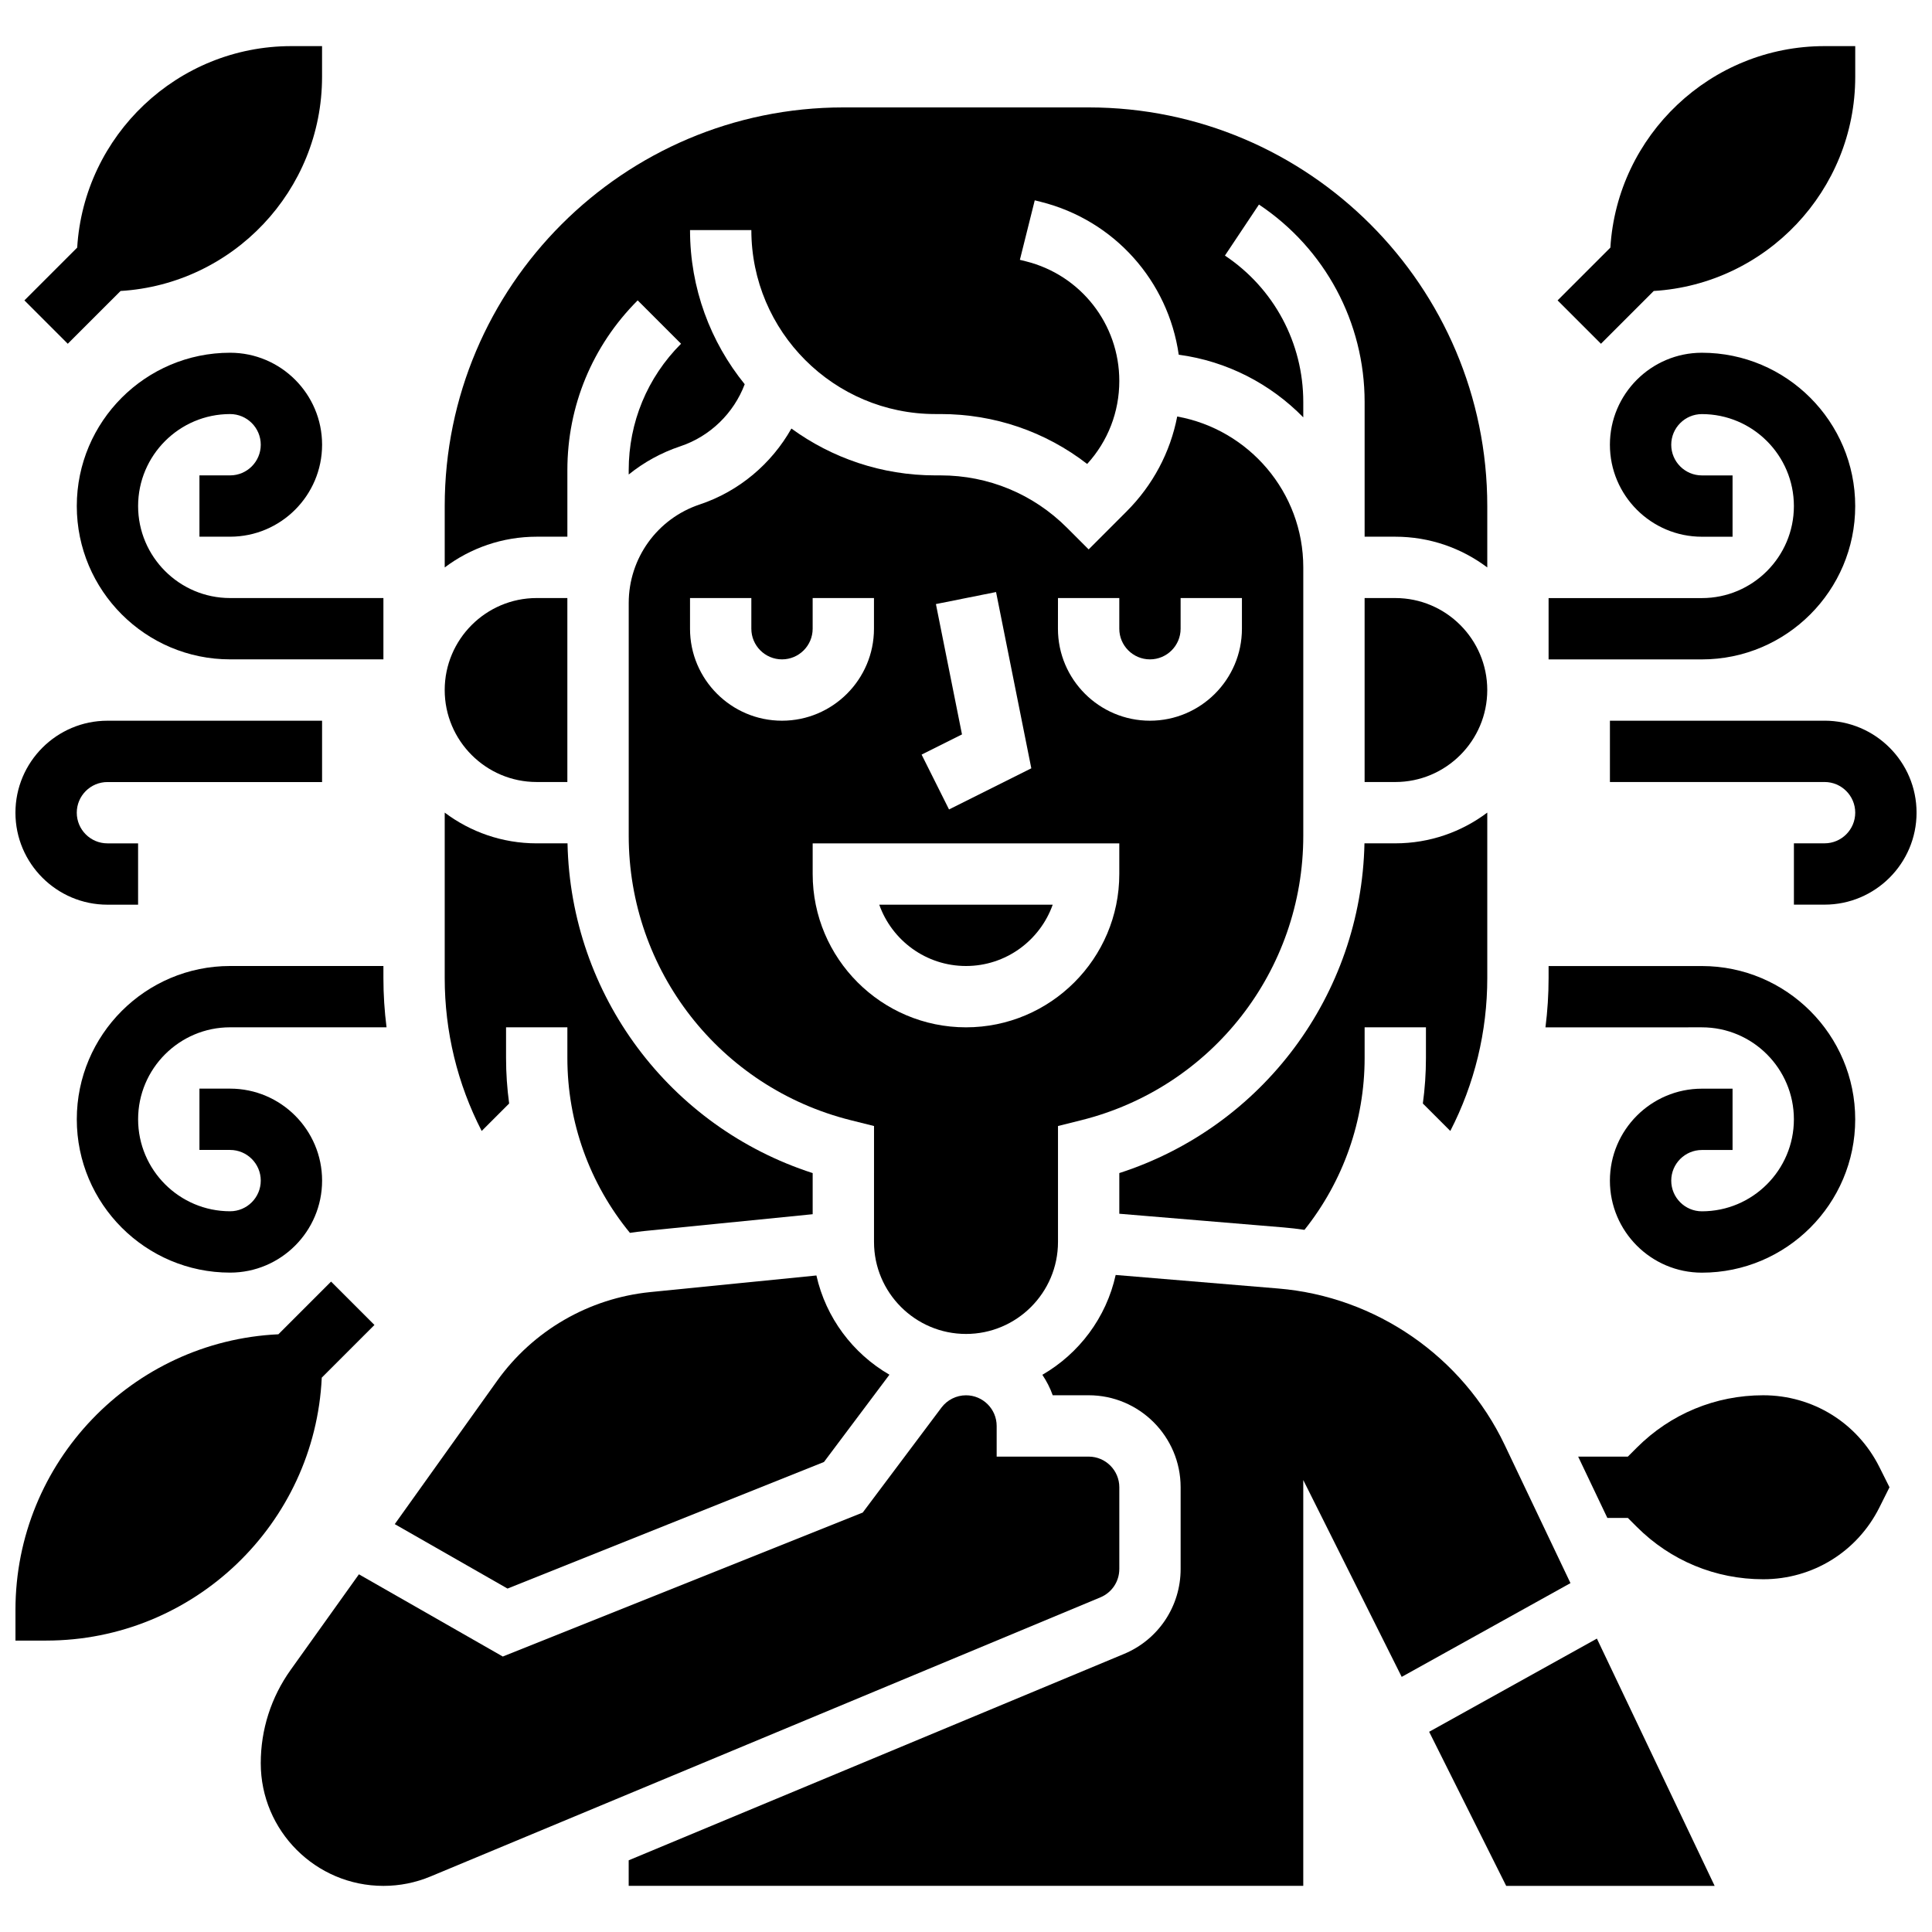
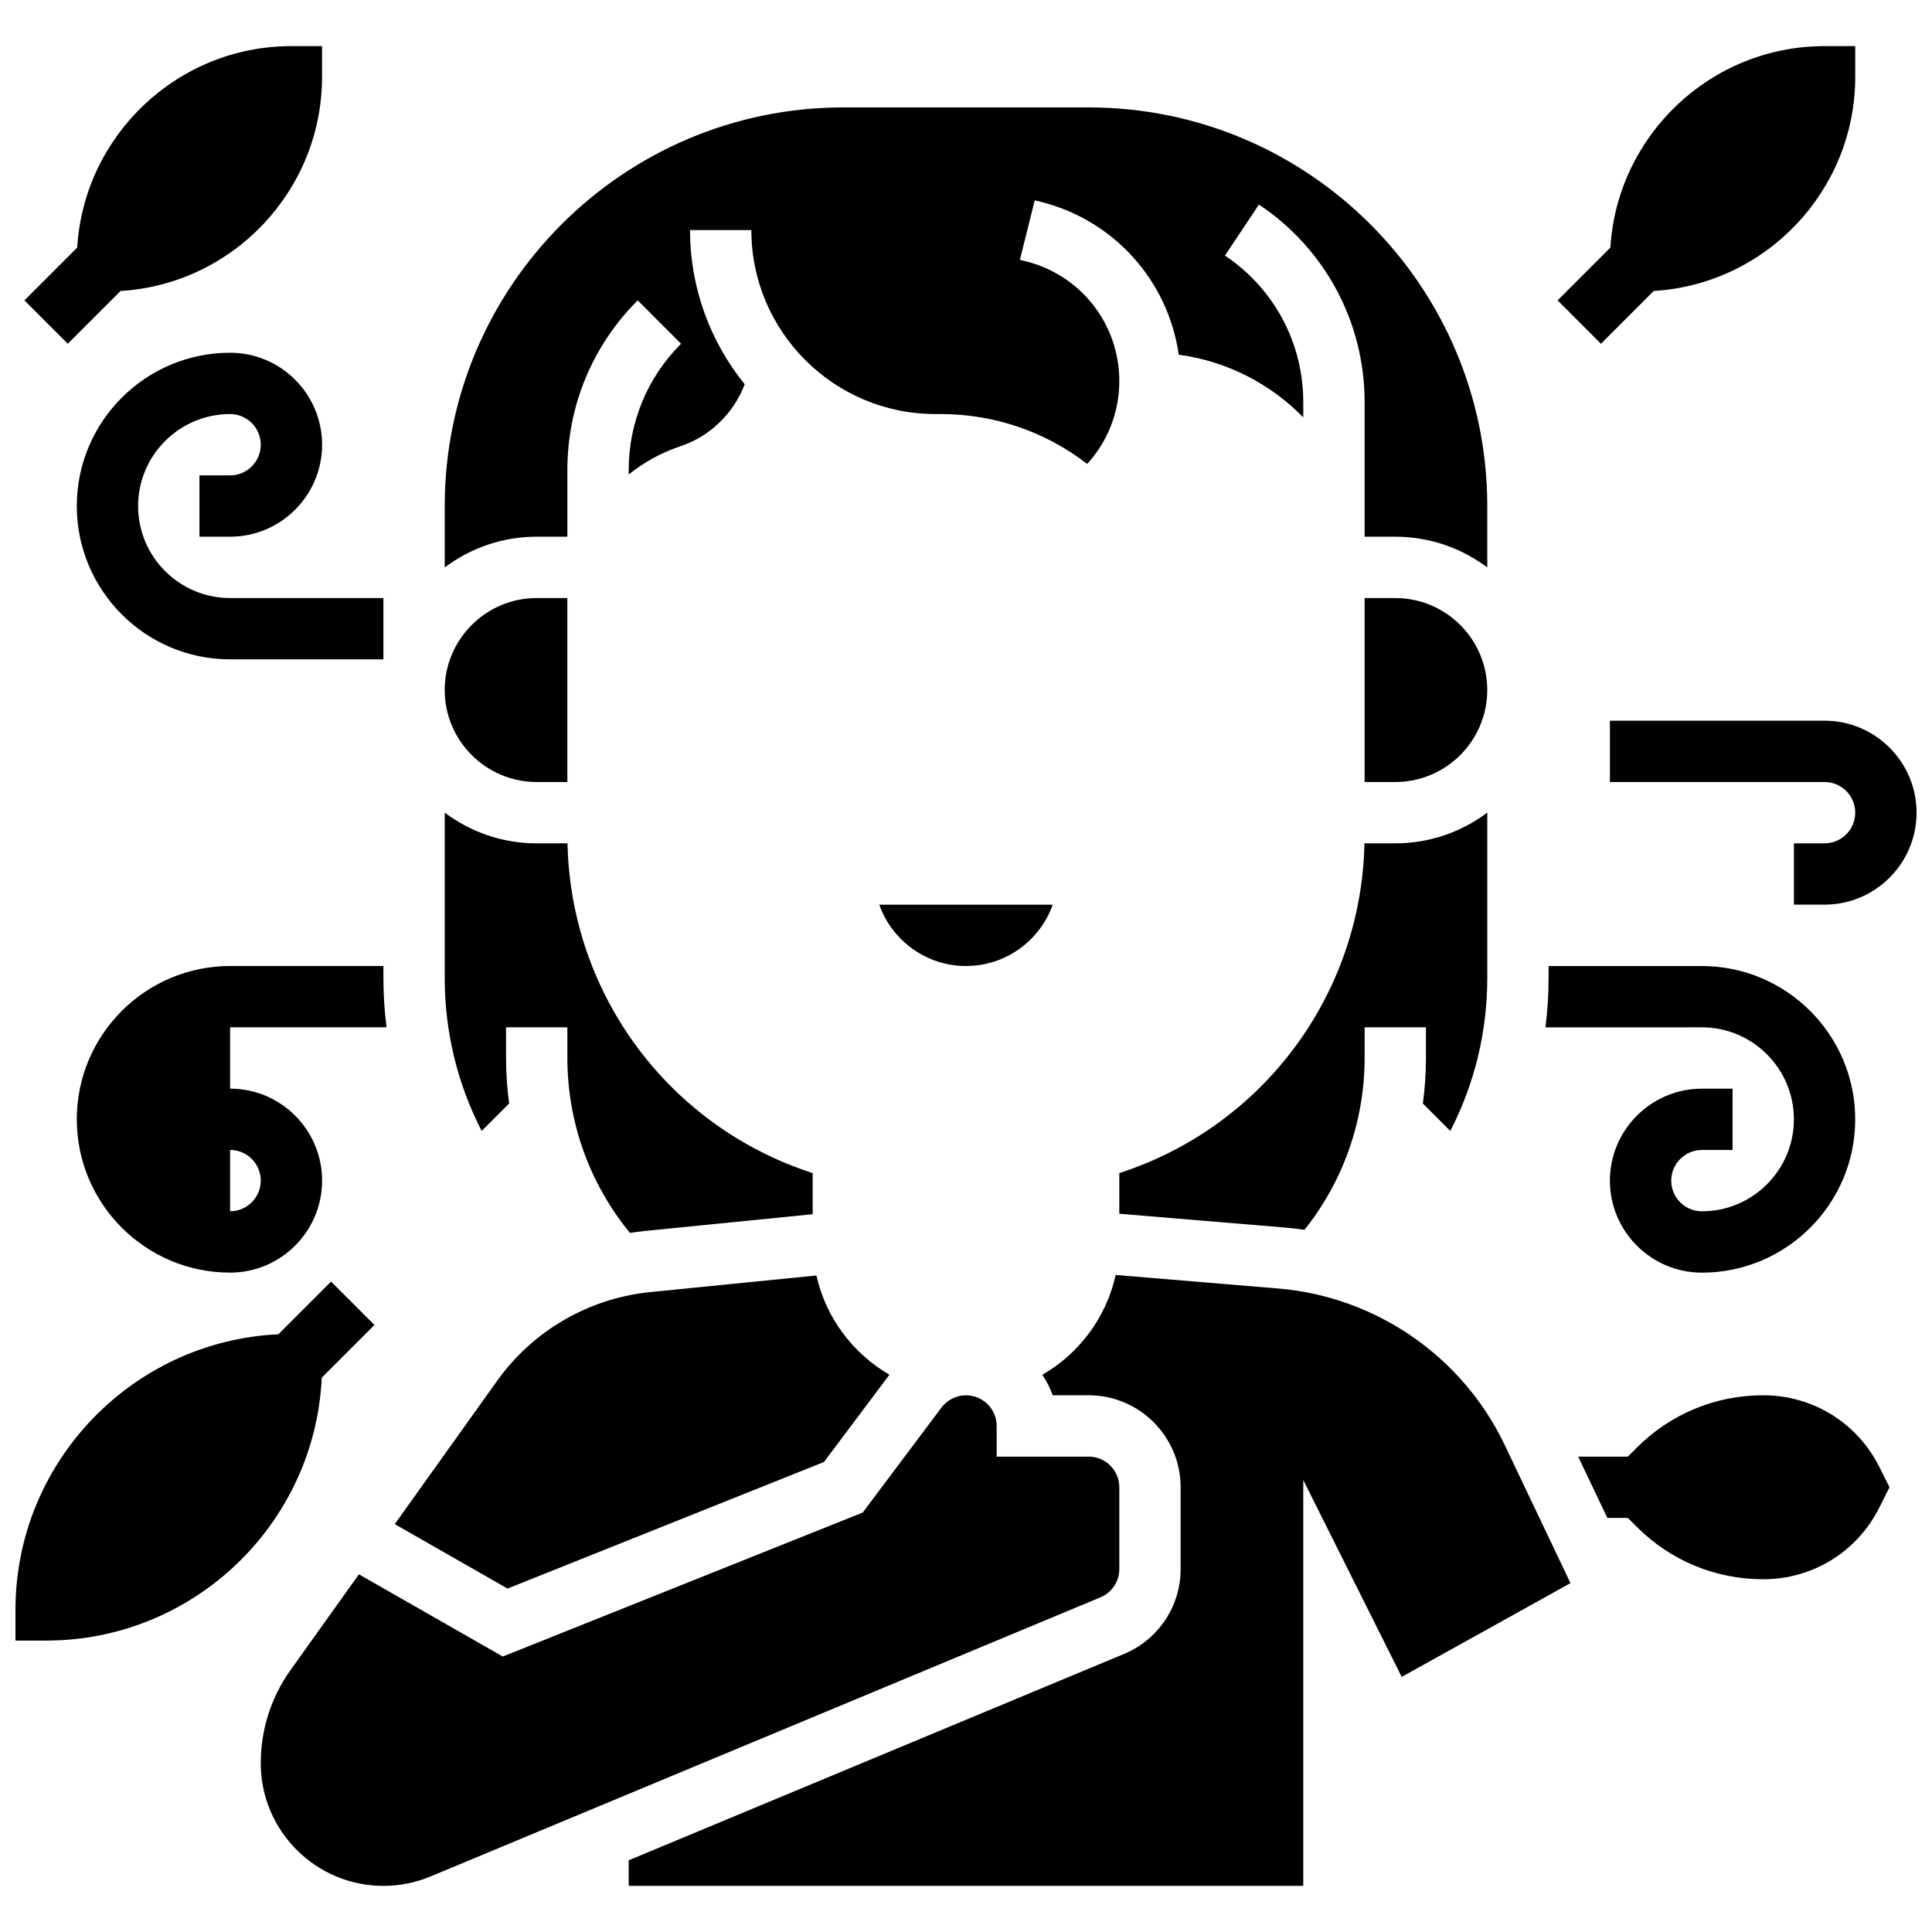
<svg xmlns="http://www.w3.org/2000/svg" width="800px" height="800px" version="1.1" viewBox="144 144 512 512">
  <defs>
    <clipPath id="c">
      <path d="m148.09 483h95.906v96h-95.906z" />
    </clipPath>
    <clipPath id="b">
      <path d="m570 334h81.902v50h-81.902z" />
    </clipPath>
    <clipPath id="a">
      <path d="m148.09 334h81.906v50h-81.906z" />
    </clipPath>
  </defs>
  <path d="m286.23 351.24h8.125v-48.754h-8.125c-13.441 0-24.379 10.938-24.379 24.379 0 13.438 10.938 24.375 24.379 24.375z" />
  <path d="m513.76 302.49h-8.125v48.754h8.125c13.441 0 24.379-10.938 24.379-24.379 0-13.441-10.938-24.375-24.379-24.375z" />
  <path d="m294.36 286.23v-17.648c0-16.992 6.617-32.965 18.633-44.98l11.492 11.492c-8.945 8.949-13.871 20.844-13.871 33.492v1.164c3.992-3.227 8.602-5.785 13.684-7.481 7.891-2.629 14.16-8.766 17.059-16.445-9.055-11.172-14.492-25.387-14.492-40.852h16.25c0 26.883 21.871 48.754 48.754 48.754h1.395c14.242 0 27.766 4.648 38.848 13.227 5.504-6.031 8.516-13.781 8.516-22 0-15.02-10.18-28.055-24.75-31.699l-1.598-0.398 3.941-15.766 1.598 0.398c19.535 4.883 33.785 21.043 36.559 40.512 12.852 1.73 24.352 7.762 33.004 16.602v-4.082c0-15.625-7.762-30.121-20.762-38.789l9.016-13.523c17.535 11.691 28.004 31.246 28.004 52.316v35.707h8.125c9.141 0 17.582 3.035 24.379 8.148v-16.273c0-58.25-47.387-105.64-105.64-105.64h-65.008c-58.25 0-105.64 47.387-105.64 105.64v16.273c6.797-5.113 15.238-8.148 24.379-8.148z" />
  <path d="m521.07 436.44 7.277 7.277c6.434-12.496 9.797-26.324 9.797-40.516v-43.855c-6.797 5.113-15.238 8.148-24.379 8.148h-8.168c-0.844 40.199-27.016 75.129-64.969 87.383v10.777l43.52 3.625c1.863 0.156 3.715 0.375 5.551 0.645 10.301-12.922 15.941-28.93 15.941-45.551v-8.125h16.25v8.125c0 4.062-0.277 8.09-0.82 12.066z" />
  <path d="m422.98 383.75h-45.969c3.356 9.461 12.391 16.25 22.984 16.25 10.594 0.004 19.629-6.789 22.984-16.25z" />
-   <path d="m400 497.51c13.441 0 24.379-10.938 24.379-24.379v-30.723l6.156-1.539c34.648-8.664 58.848-39.66 58.848-75.379v-71.133c0-19.938-14.441-36.559-33.41-39.977-1.84 9.477-6.445 18.191-13.426 25.168l-10.043 10.051-5.746-5.746c-8.945-8.945-20.84-13.871-33.492-13.871h-1.395c-14.242 0-27.422-4.617-38.141-12.414-5.277 9.352-13.891 16.656-24.293 20.121-11.258 3.75-18.82 14.246-18.82 26.113v61.688c0 35.719 24.199 66.715 58.852 75.379l6.156 1.539-0.004 30.723c0 13.441 10.938 24.379 24.379 24.379zm24.375-195.02h16.25v8.125c0 4.481 3.644 8.125 8.125 8.125s8.125-3.644 8.125-8.125v-8.125h16.25v8.125c0 13.441-10.938 24.379-24.379 24.379s-24.379-10.938-24.379-24.379zm-25.438 36.137-6.91-34.543 15.938-3.188 9.344 46.715-21.805 10.902-7.269-14.535zm-72.074-28.012v-8.125h16.25v8.125c0 4.481 3.644 8.125 8.125 8.125s8.125-3.644 8.125-8.125v-8.125h16.25v8.125c0 13.441-10.938 24.379-24.379 24.379-13.434 0-24.371-10.938-24.371-24.379zm32.504 65.008v-8.125h81.258v8.125c0 22.402-18.227 40.629-40.629 40.629s-40.629-18.227-40.629-40.629z" />
  <path d="m542.75 526.91c-11.148-23.406-34.121-39.285-59.957-41.438l-43.129-3.594c-2.488 11.293-9.691 20.832-19.43 26.457 1.125 1.676 2.059 3.488 2.746 5.422h9.52c13.441 0 24.379 10.938 24.379 24.379v21.668c0 9.871-5.887 18.707-15 22.504l-131.27 54.691v6.773h178.77v-107.55l26.086 52.168 44.727-24.848z" />
  <path d="m440.63 559.81v-21.668c0-4.481-3.644-8.125-8.125-8.125h-24.379v-8.125c0-4.481-3.644-8.125-8.125-8.125-2.543 0-4.973 1.215-6.5 3.25l-20.871 27.828-95.383 38.152-38.129-21.789-18.082 25.312c-5.191 7.266-7.934 15.824-7.934 24.754 0 17.922 14.582 32.504 32.504 32.504 4.312 0 8.52-0.84 12.5-2.5l177.52-73.965c3.035-1.27 5-4.211 5-7.504z" />
-   <path d="m522.74 602.94 20.418 40.84h55.242l-31.207-65.535z" />
  <path d="m278.93 436.44c-0.539-3.973-0.82-8.004-0.82-12.066v-8.125h16.25v8.125c0 17.004 5.867 33.293 16.578 46.348 1.258-0.191 2.523-0.355 3.797-0.484l44.633-4.461v-10.898c-37.953-12.254-64.121-47.184-64.969-87.383h-8.164c-9.141 0-17.582-3.035-24.379-8.148v43.855c0 14.191 3.363 28.02 9.797 40.516z" />
  <path d="m362.36 531.44 17.348-23.129c-9.68-5.606-16.84-15.078-19.352-26.297l-44.004 4.398c-16.297 1.629-31.105 10.211-40.625 23.539l-27.113 37.957 29.883 17.078z" />
  <path d="m611.27 513.76c-12.652 0-24.543 4.926-33.488 13.871l-2.383 2.383h-13.172l7.738 16.25h5.434l2.383 2.383c8.945 8.941 20.836 13.871 33.488 13.871 13.125 0 24.922-7.293 30.789-19.027l2.676-5.352-2.676-5.352c-5.867-11.734-17.664-19.027-30.789-19.027z" />
  <g clip-path="url(#c)">
    <path d="m243.23 495.13-11.492-11.492-13.961 13.961c-38.727 1.812-69.68 33.879-69.68 73.047v8.125h8.125c39.168 0 71.234-30.953 73.047-69.68z" />
  </g>
-   <path d="m635.65 278.11c0-22.402-18.227-40.629-40.629-40.629-13.441 0-24.379 10.938-24.379 24.379s10.938 24.379 24.379 24.379h8.125v-16.25h-8.125c-4.481 0-8.125-3.644-8.125-8.125s3.644-8.125 8.125-8.125c13.441 0 24.379 10.938 24.379 24.379 0 13.441-10.938 24.379-24.379 24.379h-40.629v16.25h40.629c22.402-0.008 40.629-18.234 40.629-40.637z" />
  <path d="m619.4 440.63c0 13.441-10.938 24.379-24.379 24.379-4.481 0-8.125-3.644-8.125-8.125 0-4.481 3.644-8.125 8.125-8.125h8.125v-16.25h-8.125c-13.441 0-24.379 10.938-24.379 24.379 0 13.441 10.938 24.379 24.379 24.379 22.402 0 40.629-18.227 40.629-40.629 0-22.402-18.227-40.629-40.629-40.629h-40.629v3.203c0 4.363-0.285 8.723-0.828 13.047l41.461-0.008c13.441 0 24.375 10.938 24.375 24.379z" />
  <g clip-path="url(#b)">
    <path d="m627.53 334.99h-56.883v16.25h56.883c4.481 0 8.125 3.644 8.125 8.125 0 4.481-3.644 8.125-8.125 8.125h-8.125v16.25h8.125c13.441 0 24.379-10.938 24.379-24.379-0.004-13.438-10.941-24.371-24.379-24.371z" />
  </g>
  <path d="m180.6 278.11c0-13.441 10.938-24.379 24.379-24.379 4.481 0 8.125 3.644 8.125 8.125s-3.644 8.125-8.125 8.125h-8.125v16.25h8.125c13.441 0 24.379-10.938 24.379-24.379-0.004-13.438-10.938-24.371-24.379-24.371-22.402 0-40.629 18.227-40.629 40.629s18.227 40.629 40.629 40.629h40.629v-16.25h-40.629c-13.441 0-24.379-10.938-24.379-24.379z" />
-   <path d="m204.98 416.25h41.457c-0.547-4.324-0.828-8.684-0.828-13.047v-3.203h-40.629c-22.402 0-40.629 18.227-40.629 40.629s18.227 40.629 40.629 40.629c13.441 0 24.379-10.938 24.379-24.379s-10.938-24.379-24.379-24.379h-8.125v16.25h8.125c4.481 0 8.125 3.644 8.125 8.125s-3.644 8.125-8.125 8.125c-13.441 0-24.379-10.938-24.379-24.379 0-13.434 10.938-24.371 24.379-24.371z" />
+   <path d="m204.98 416.25h41.457c-0.547-4.324-0.828-8.684-0.828-13.047v-3.203h-40.629c-22.402 0-40.629 18.227-40.629 40.629s18.227 40.629 40.629 40.629c13.441 0 24.379-10.938 24.379-24.379s-10.938-24.379-24.379-24.379h-8.125v16.25h8.125c4.481 0 8.125 3.644 8.125 8.125s-3.644 8.125-8.125 8.125z" />
  <g clip-path="url(#a)">
-     <path d="m172.47 383.75h8.125v-16.25h-8.125c-4.481 0-8.125-3.644-8.125-8.125 0-4.481 3.644-8.125 8.125-8.125h56.883v-16.25l-56.883-0.004c-13.441 0-24.379 10.938-24.379 24.379 0 13.438 10.938 24.375 24.379 24.375z" />
-   </g>
+     </g>
  <path d="m161.96 235.1 13.992-13.988c29.746-1.805 53.395-26.57 53.395-56.766v-8.125h-8.125c-30.191 0-54.957 23.652-56.766 53.398l-13.988 13.988z" />
  <path d="m568.27 235.1 13.988-13.988c29.746-1.805 53.398-26.57 53.398-56.766v-8.125h-8.125c-30.195 0-54.957 23.652-56.766 53.398l-13.988 13.988z" />
</svg>